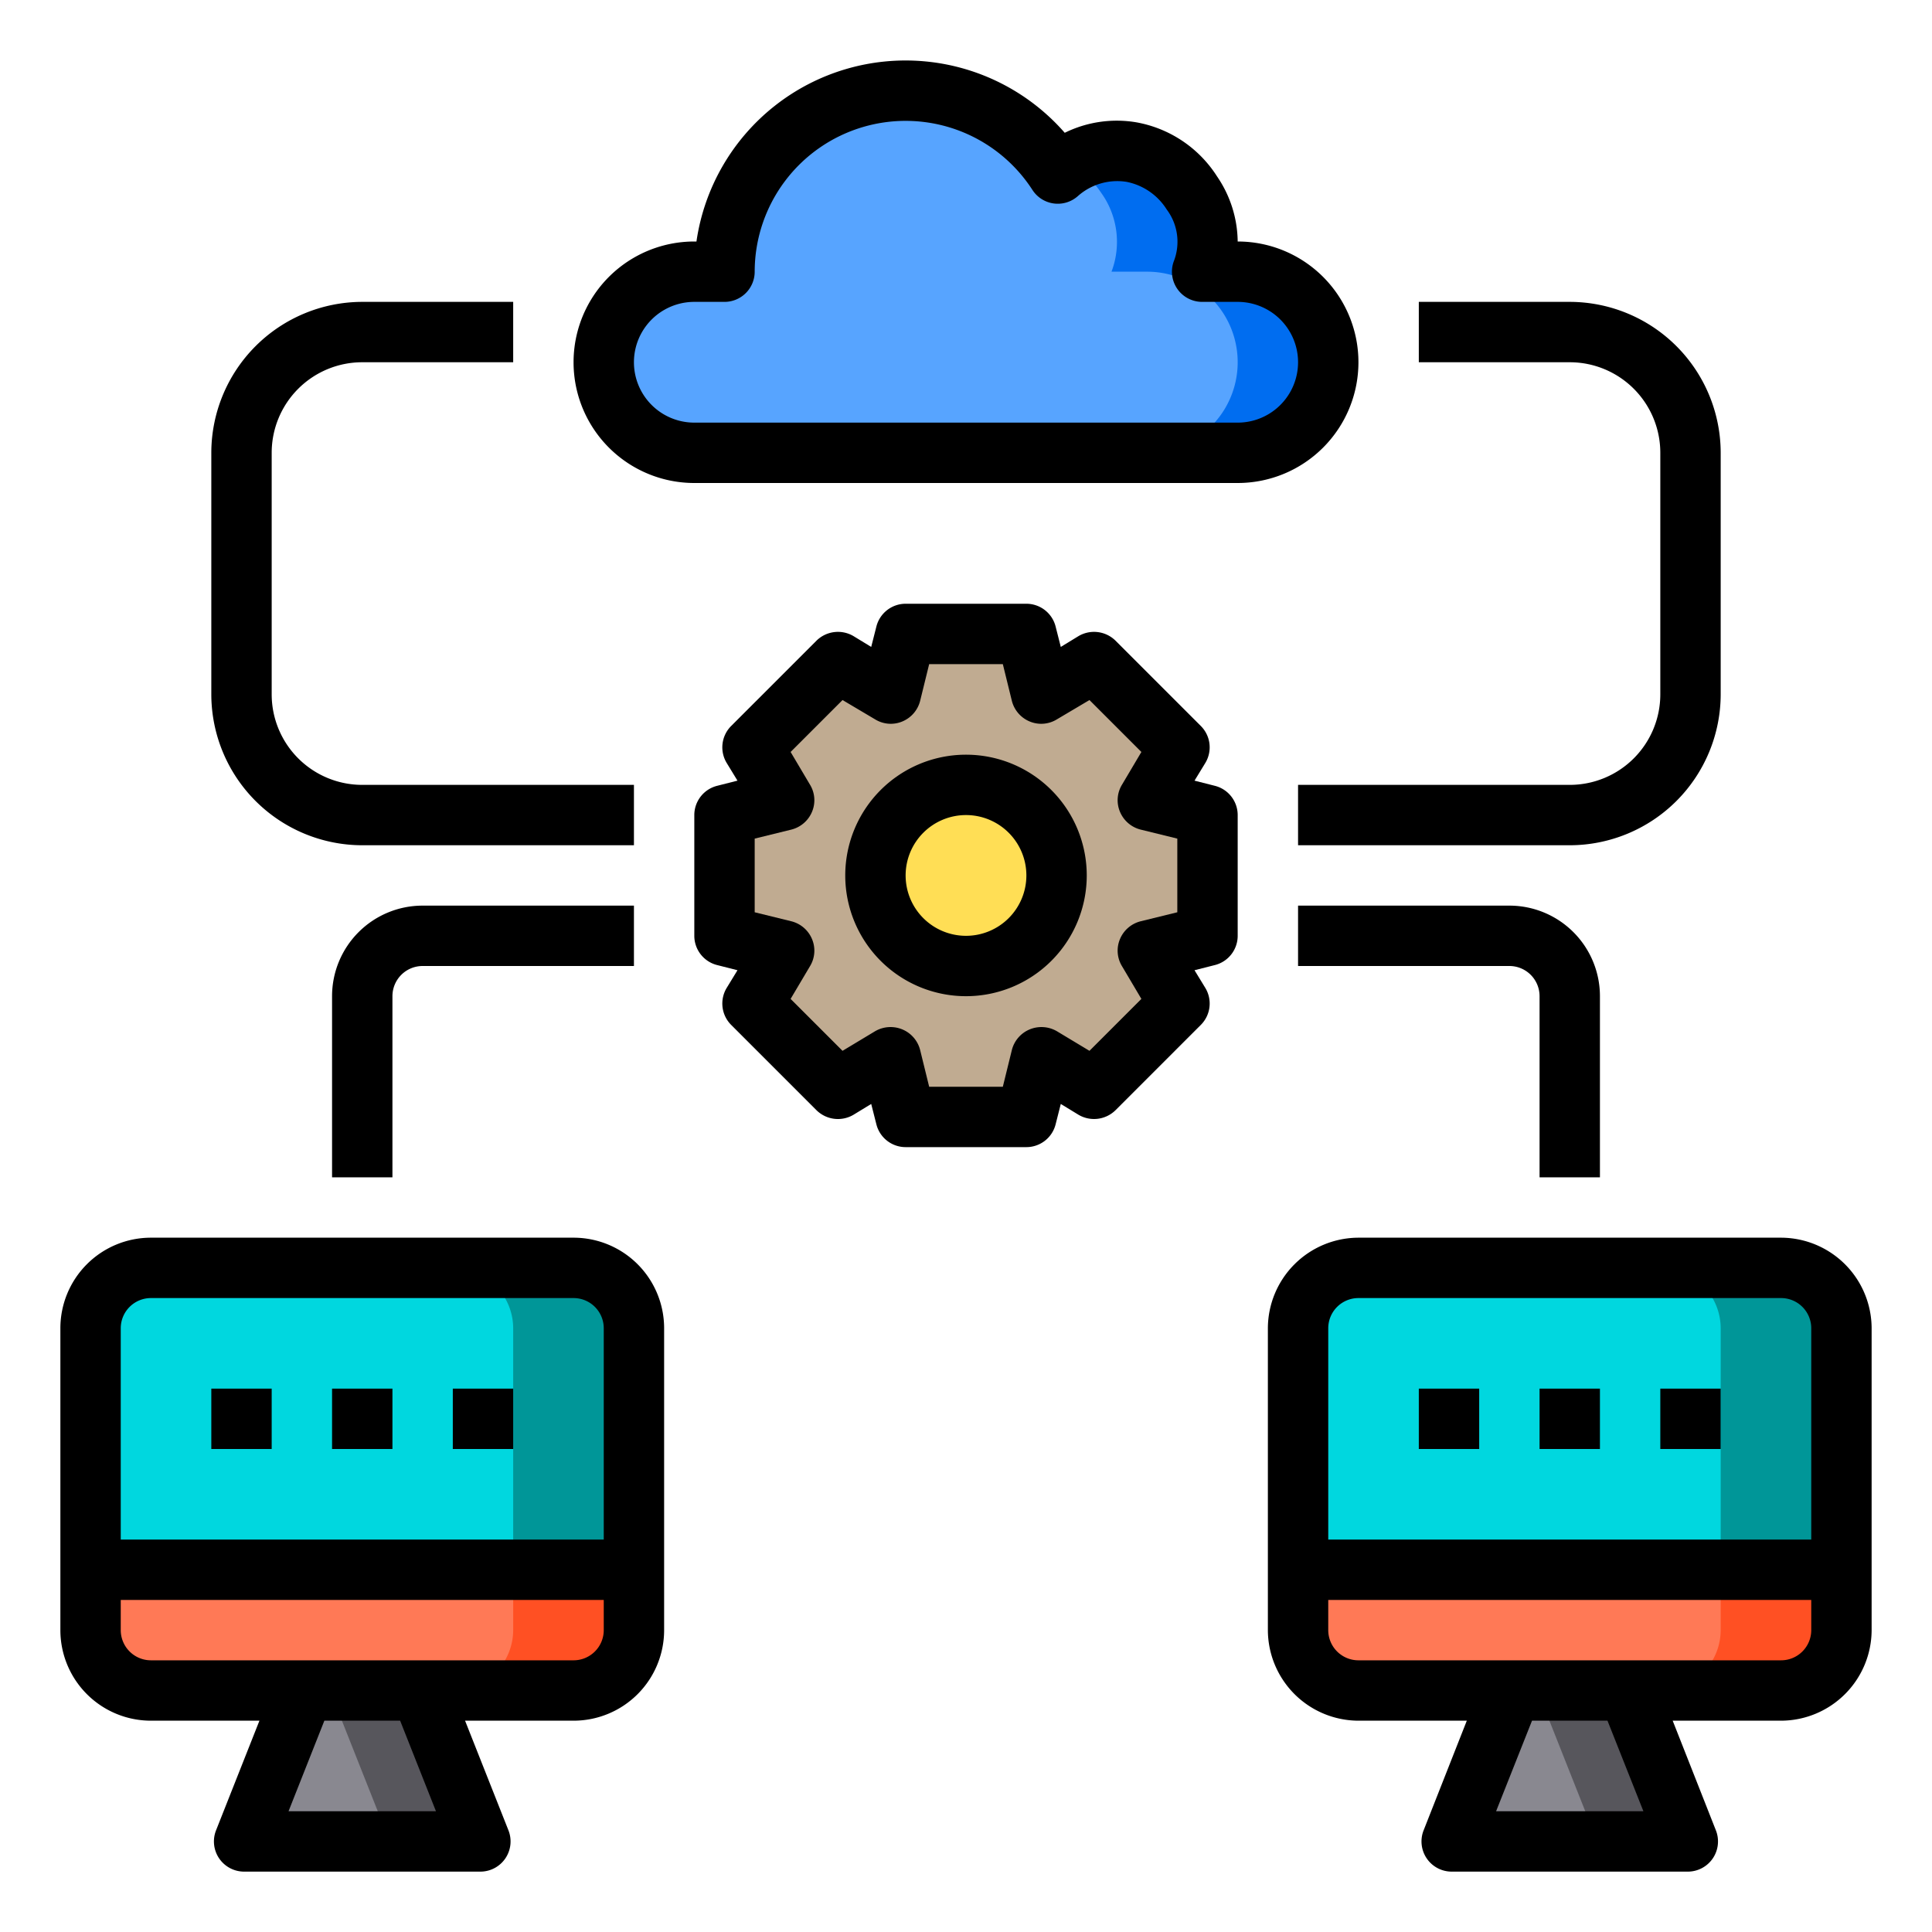
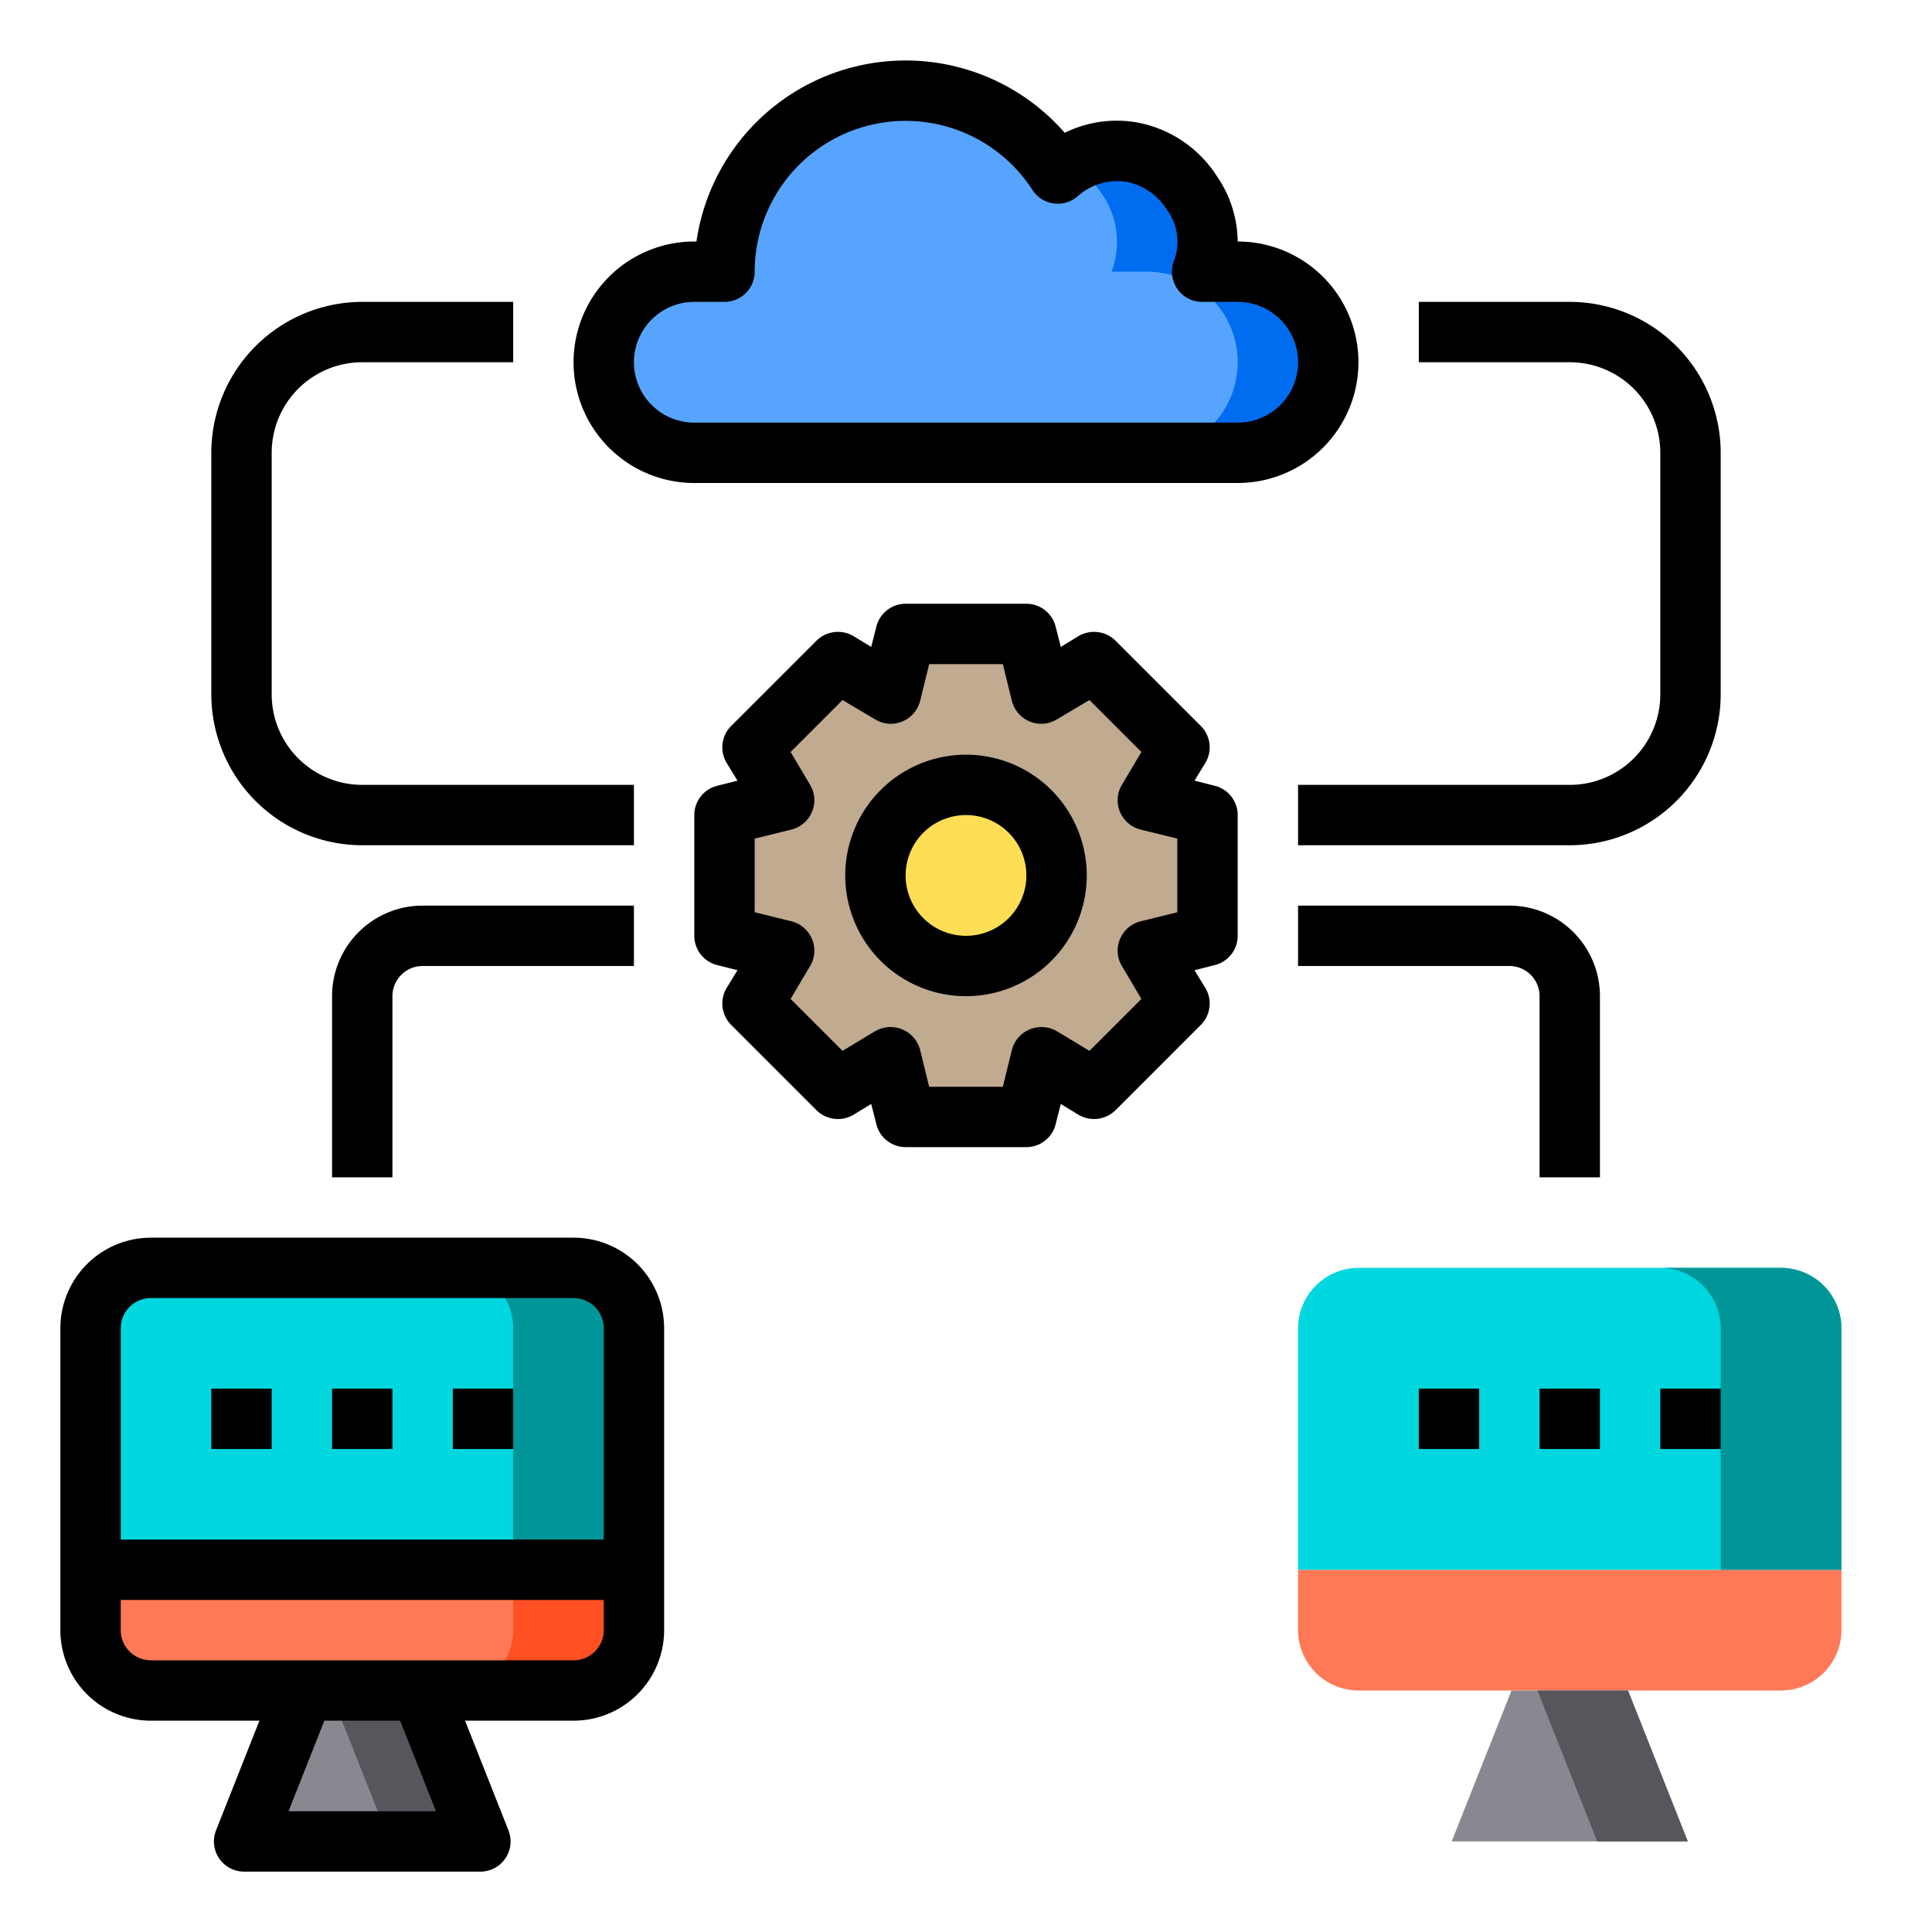
<svg xmlns="http://www.w3.org/2000/svg" height="512" viewBox="0 0 64 64" width="512">
  <g id="provider">
    <path d="m61 52v2a2.006 2.006 0 0 1 -2 2h-14a2.006 2.006 0 0 1 -2-2v-2z" fill="#ff7956" />
    <path d="m61 44v8h-18v-8a2.006 2.006 0 0 1 2-2h14a2.006 2.006 0 0 1 2 2z" fill="#00d7df" />
    <path d="m53.93 56 1.98 5h-7.82l1.98-5z" fill="#898890" />
    <path d="m43.12 9.88a3 3 0 0 1 -2.12 5.12h-18a3 3 0 0 1 0-6h1a6 6 0 0 1 11.04-3.25 2.922 2.922 0 0 1 2.43-.71 3.037 3.037 0 0 1 2.01 1.35 2.785 2.785 0 0 1 .34 2.61h1.18a2.993 2.993 0 0 1 2.12.88z" fill="#57a4ff" />
    <path d="m40 31-1.98.49 1.05 1.75-2.83 2.83-1.75-1.05-.49 1.98h-4l-.49-1.98-1.75 1.05-2.83-2.83 1.05-1.75-1.98-.49v-4l1.98-.49-1.05-1.75 2.83-2.83 1.75 1.05.49-1.98h4l.49 1.98 1.75-1.05 2.83 2.83-1.05 1.75 1.98.49z" fill="#c0ab91" />
    <circle cx="32" cy="29" fill="#ffde55" r="3" />
    <path d="m21 52v2a2.006 2.006 0 0 1 -2 2h-14a2.006 2.006 0 0 1 -2-2v-2z" fill="#ff7956" />
    <path d="m21 44v8h-18v-8a2.006 2.006 0 0 1 2-2h14a2.006 2.006 0 0 1 2 2z" fill="#00d7df" />
    <path d="m21 52v2a2.006 2.006 0 0 1 -2 2h-4a2.006 2.006 0 0 0 2-2v-2z" fill="#ff5023" />
    <path d="m21 44v8h-4v-8a2.006 2.006 0 0 0 -2-2h4a2.006 2.006 0 0 1 2 2z" fill="#009698" />
    <path d="m13.93 56 1.98 5h-7.82l1.98-5z" fill="#898890" />
    <path d="m15.91 61h-3l-1.98-5h3z" fill="#57565c" />
    <path d="m44 12a3 3 0 0 1 -3 3h-3a3 3 0 0 0 0-6h-1.18a2.785 2.785 0 0 0 -.34-2.61 3.391 3.391 0 0 0 -.99-.97 2.889 2.889 0 0 1 1.98-.38 3.037 3.037 0 0 1 2.01 1.35 2.785 2.785 0 0 1 .34 2.61h1.18a3 3 0 0 1 3 3z" fill="#006df0" />
-     <path d="m61 52v2a2.006 2.006 0 0 1 -2 2h-4a2.006 2.006 0 0 0 2-2v-2z" fill="#ff5023" />
    <path d="m61 44v8h-4v-8a2.006 2.006 0 0 0 -2-2h4a2.006 2.006 0 0 1 2 2z" fill="#009698" />
    <path d="m55.91 61h-3l-1.98-5h3z" fill="#57565c" />
    <path d="m32 25a4 4 0 1 0 4 4 4 4 0 0 0 -4-4zm0 6a2 2 0 1 1 2-2 2 2 0 0 1 -2 2z" />
    <path d="m40.24 26.03-.67-.17.36-.59a1 1 0 0 0 -.15-1.22l-2.83-2.83a1.014 1.014 0 0 0 -1.22-.15l-.59.36-.17-.67a1 1 0 0 0 -.97-.76h-4a1 1 0 0 0 -.97.76l-.17.67-.59-.36a1.014 1.014 0 0 0 -1.22.15l-2.83 2.83a1 1 0 0 0 -.15 1.22l.36.59-.67.17a1 1 0 0 0 -.76.97v4a1 1 0 0 0 .76.97l.67.17-.36.59a1 1 0 0 0 .15 1.22l2.83 2.83a1.012 1.012 0 0 0 1.22.15l.59-.36.17.67a1 1 0 0 0 .97.76h4a1 1 0 0 0 .97-.76l.17-.67.59.36a1.014 1.014 0 0 0 1.22-.15l2.83-2.83a1 1 0 0 0 .15-1.22l-.36-.59.67-.17a1 1 0 0 0 .76-.97v-4a1 1 0 0 0 -.76-.97zm-1.24 4.19-1.22.3a1.007 1.007 0 0 0 -.68.59.989.989 0 0 0 .07.9l.64 1.08-1.72 1.72-1.08-.65a1.019 1.019 0 0 0 -.9-.06 1.007 1.007 0 0 0 -.59.68l-.3 1.22h-2.44l-.3-1.22a1.007 1.007 0 0 0 -.59-.68 1.019 1.019 0 0 0 -.9.06l-1.08.65-1.72-1.72.64-1.08a.989.989 0 0 0 .07-.9 1.007 1.007 0 0 0 -.68-.59l-1.22-.3v-2.44l1.22-.3a1.007 1.007 0 0 0 .68-.59.989.989 0 0 0 -.07-.9l-.64-1.08 1.72-1.72 1.08.64a.989.989 0 0 0 .9.07 1.007 1.007 0 0 0 .59-.68l.3-1.22h2.44l.3 1.22a1.007 1.007 0 0 0 .59.68.989.989 0 0 0 .9-.07l1.08-.64 1.72 1.72-.64 1.08a.989.989 0 0 0 -.07.9 1.007 1.007 0 0 0 .68.59l1.22.3z" />
    <path d="m53 39v-6a3 3 0 0 0 -3-3h-7v2h7a1 1 0 0 1 1 1v6z" />
-     <path d="m59 41h-14a3.009 3.009 0 0 0 -3 3v10a3.009 3.009 0 0 0 3 3h3.59l-1.43 3.63a1 1 0 0 0 .93 1.37h7.82a1 1 0 0 0 .93-1.37l-1.43-3.63h3.59a3.009 3.009 0 0 0 3-3v-10a3.009 3.009 0 0 0 -3-3zm-9.44 19 1.19-3h2.5l1.19 3zm10.44-6a1 1 0 0 1 -1 1h-14a1 1 0 0 1 -1-1v-1h16zm0-3h-16v-7a1 1 0 0 1 1-1h14a1 1 0 0 1 1 1z" />
    <path d="m19 41h-14a3 3 0 0 0 -3 3v10a3 3 0 0 0 3 3h3.594l-1.437 3.632a1 1 0 0 0 .93 1.368h7.826a1 1 0 0 0 .93-1.368l-1.437-3.632h3.594a3 3 0 0 0 3-3v-10a3 3 0 0 0 -3-3zm-14 2h14a1 1 0 0 1 1 1v7h-16v-7a1 1 0 0 1 1-1zm9.442 17h-4.884l1.187-3h2.51zm4.558-5h-14a1 1 0 0 1 -1-1v-1h16v1a1 1 0 0 1 -1 1z" />
    <path d="m11 46h2v2h-2z" />
    <path d="m15 46h2v2h-2z" />
    <path d="m7 46h2v2h-2z" />
    <path d="m51 46h2v2h-2z" />
    <path d="m55 46h2v2h-2z" />
    <path d="m47 46h2v2h-2z" />
    <path d="m45 12a4 4 0 0 0 -4-4 3.886 3.886 0 0 0 -.684-2.157 4.006 4.006 0 0 0 -2.685-1.793 3.9 3.9 0 0 0 -2.36.349 7 7 0 0 0 -12.2 3.601h-.071a4 4 0 0 0 0 8h18a4 4 0 0 0 4-4zm-4 2h-18a2 2 0 0 1 0-4h1a1 1 0 0 0 1-1 5 5 0 0 1 9.2-2.709 1 1 0 0 0 1.5.21 1.963 1.963 0 0 1 1.624-.476 2.038 2.038 0 0 1 1.326.916 1.78 1.78 0 0 1 .23 1.724 1 1 0 0 0 .936 1.335h1.184a2 2 0 0 1 0 4z" />
    <path d="m55 15v8a3 3 0 0 1 -3 3h-9v2h9a5.006 5.006 0 0 0 5-5v-8a5.006 5.006 0 0 0 -5-5h-5v2h5a3 3 0 0 1 3 3z" />
    <path d="m11 33v6h2v-6a1 1 0 0 1 1-1h7v-2h-7a3 3 0 0 0 -3 3z" />
    <path d="m12 28h9v-2h-9a3 3 0 0 1 -3-3v-8a3 3 0 0 1 3-3h5v-2h-5a5.006 5.006 0 0 0 -5 5v8a5.006 5.006 0 0 0 5 5z" />
  </g>
</svg>